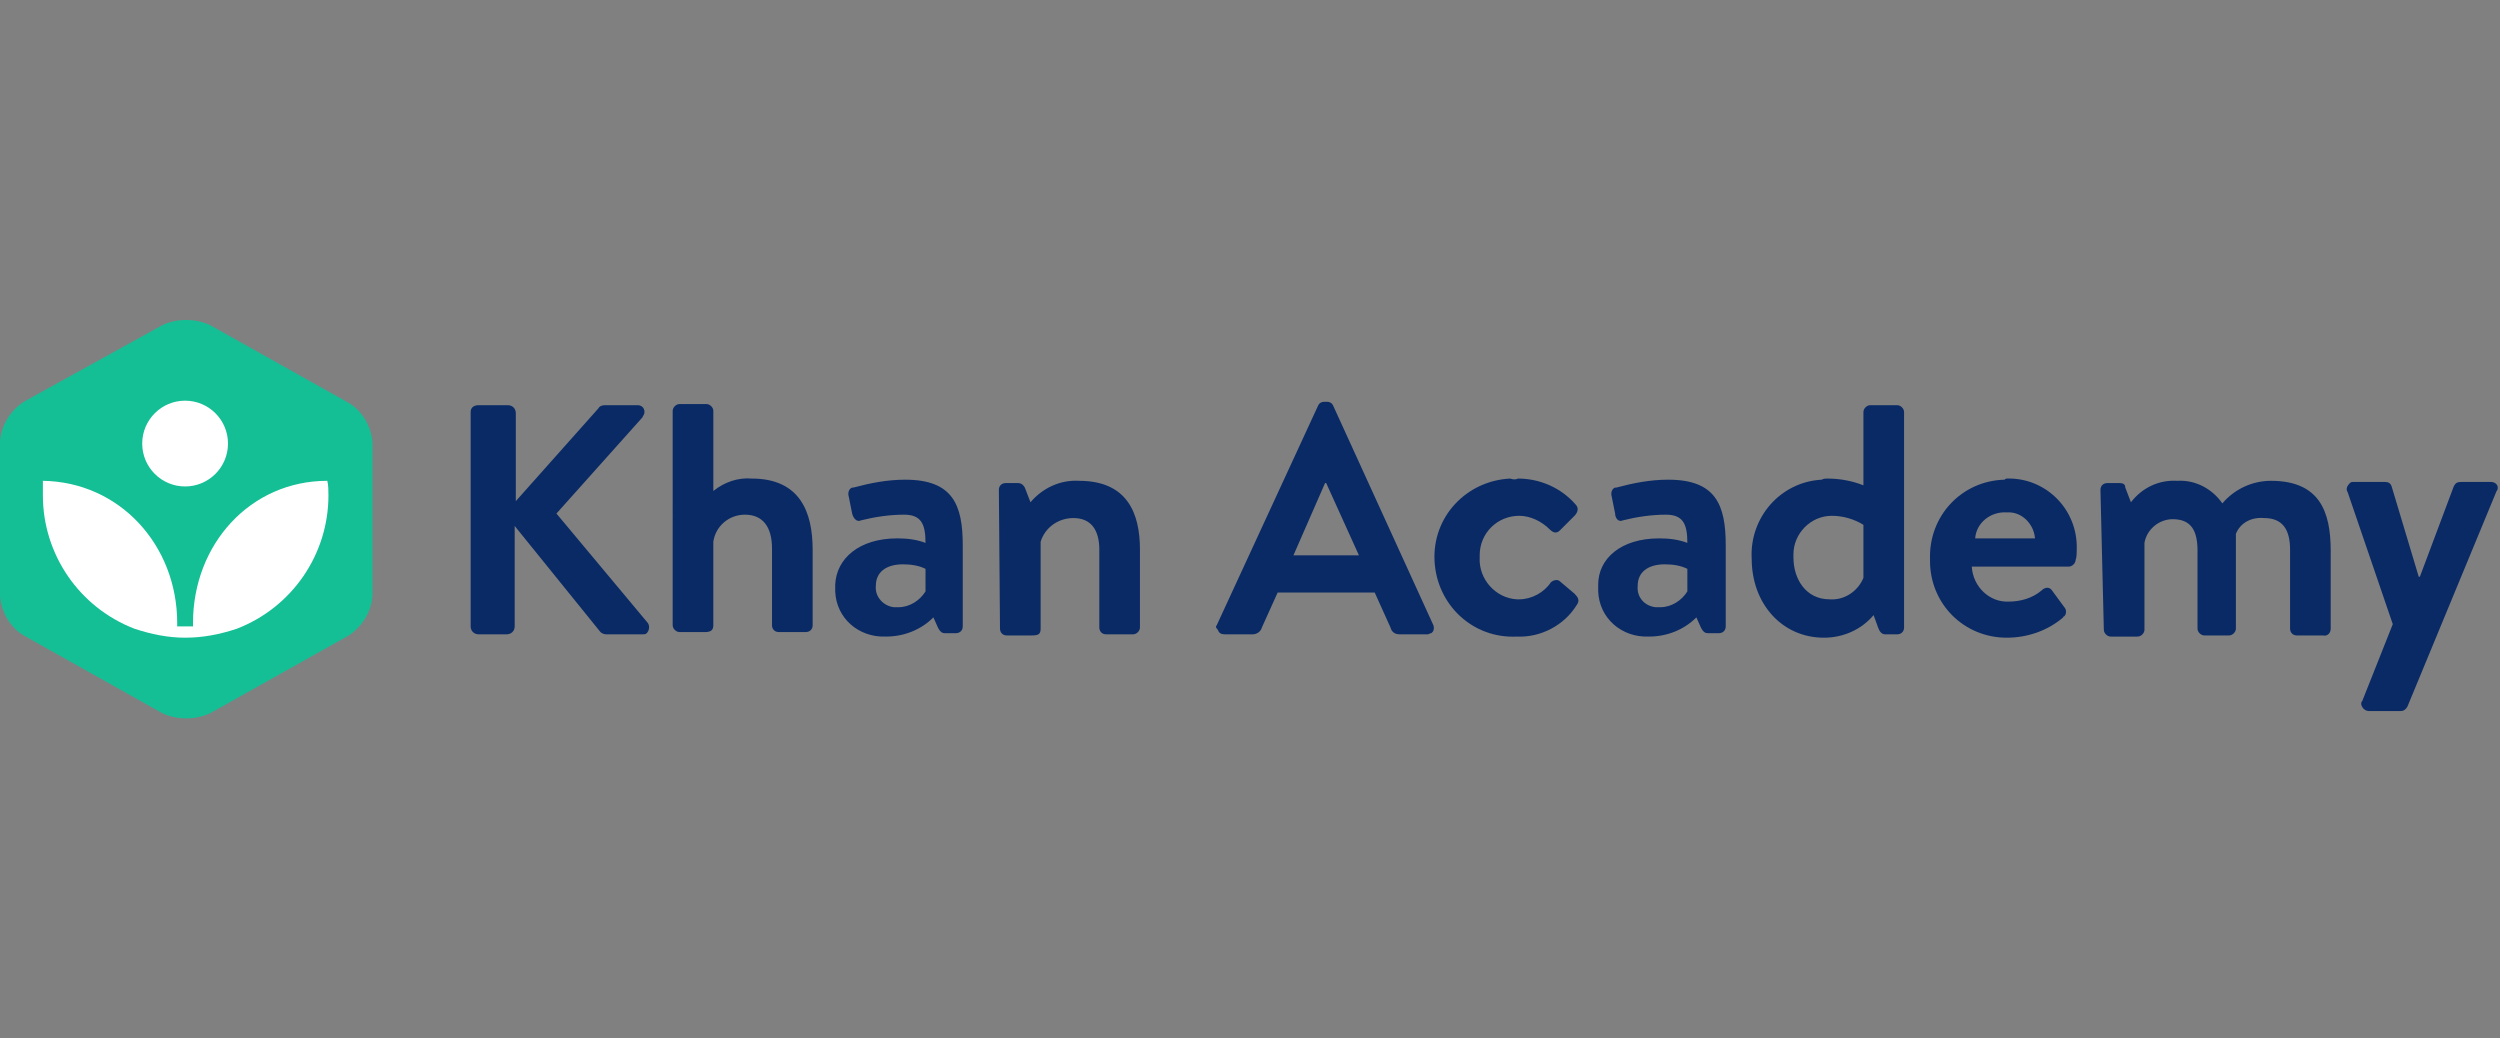
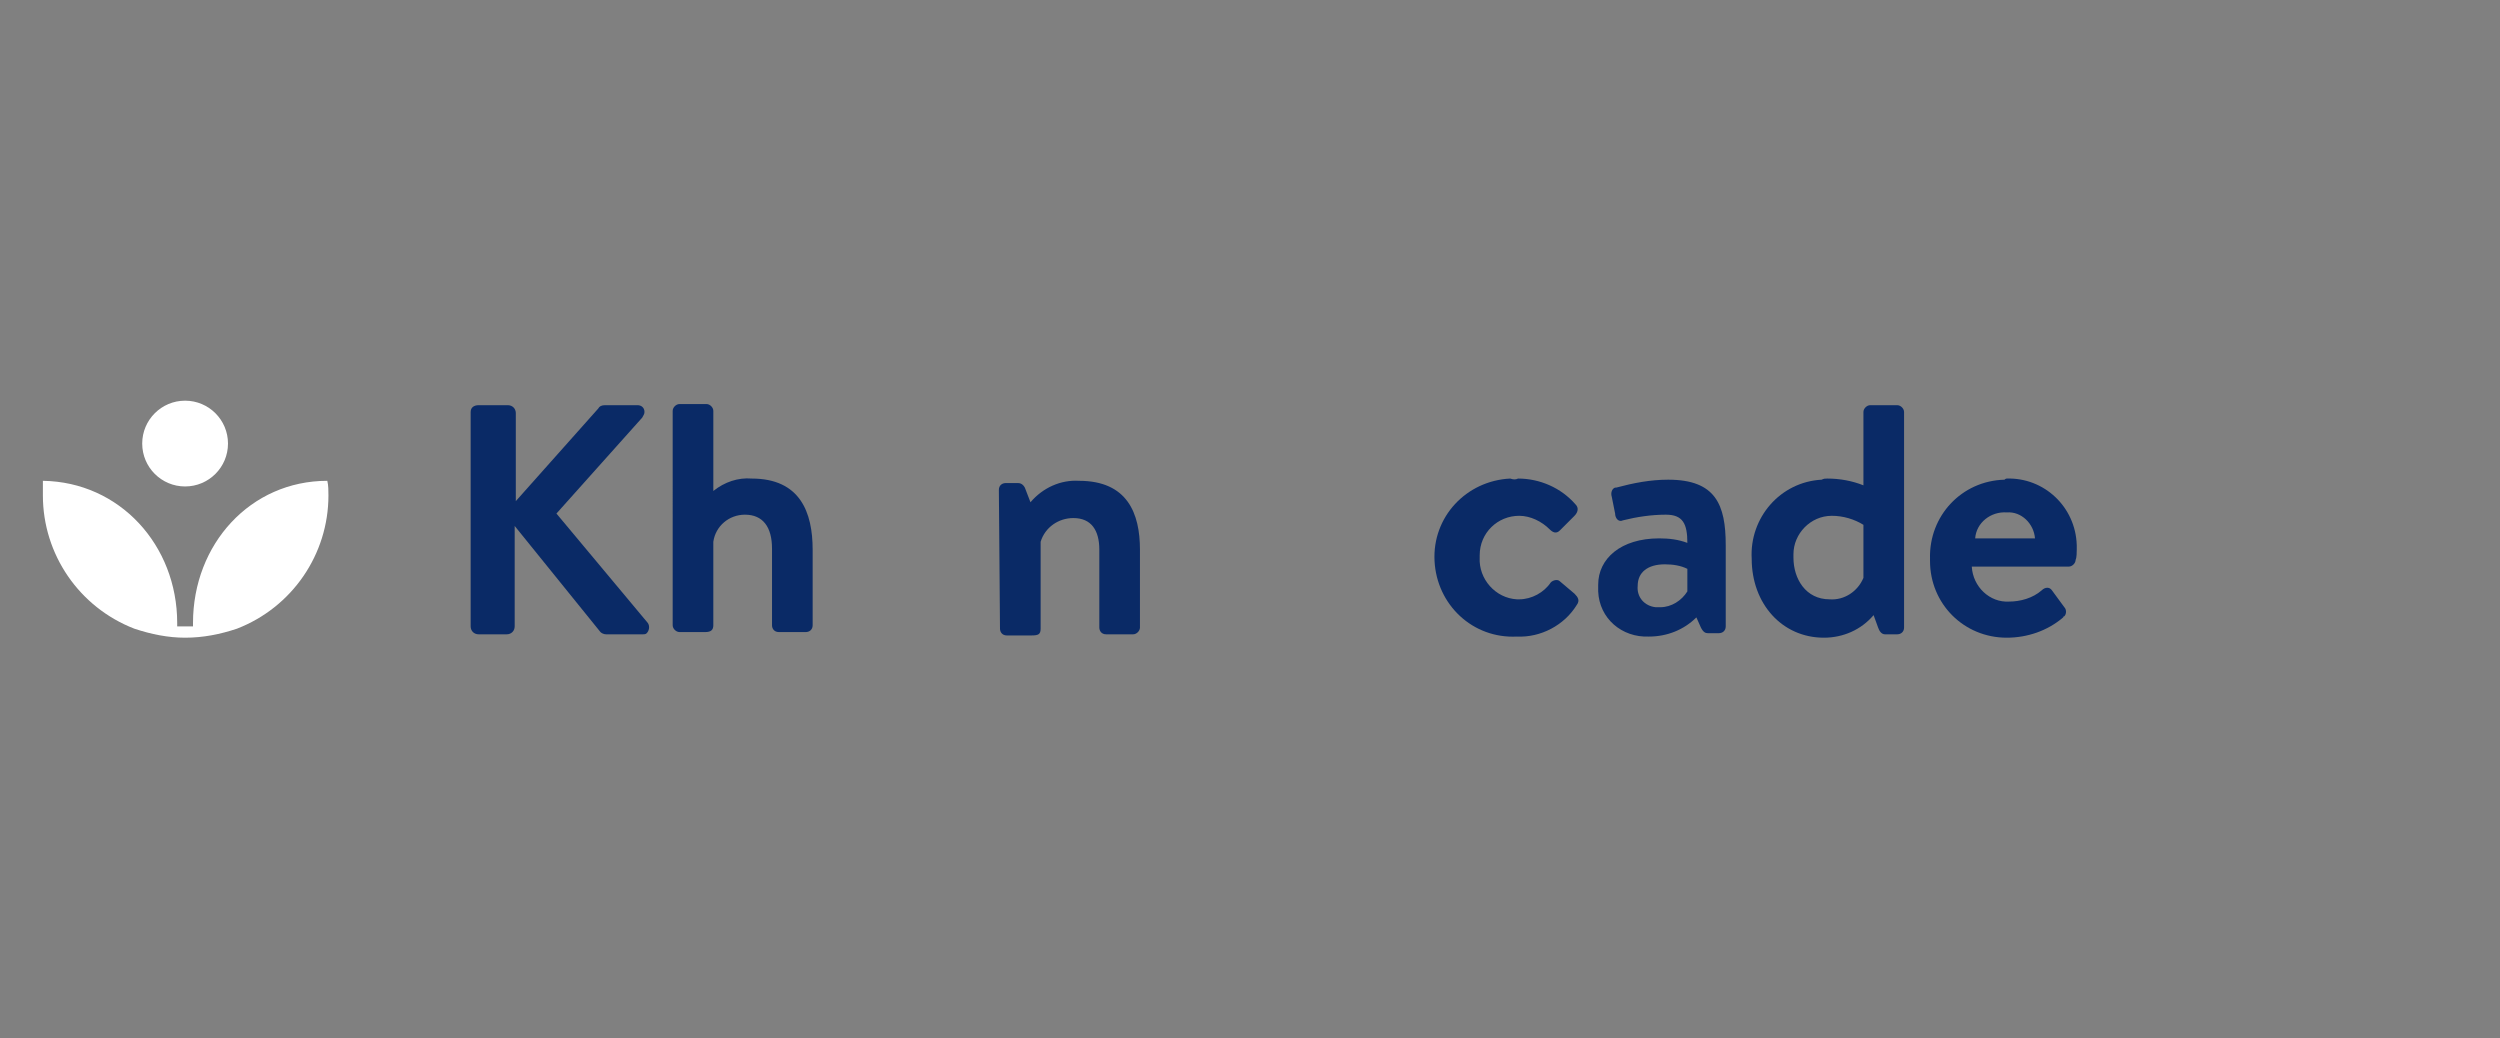
<svg xmlns="http://www.w3.org/2000/svg" version="1.1" id="Layer_1" x="0px" y="0px" width="221.5px" height="92px" viewBox="0 0 221.5 92" style="enable-background:new 0 0 221.5 92;" xml:space="preserve">
  <rect x="0" y="0" width="221.5" height="92" fill="#808080" stroke="none" />
  <style type="text/css">
	.st0{fill:#0A2A66;}
	.st1{fill:#14BF96;}
	.st2{fill:#FFFFFF;}
</style>
  <g>
    <path class="st0" d="M41.7,36.5c0-0.4,0.3-0.6,0.7-0.6H45c0.4,0,0.7,0.3,0.7,0.7v7.8l7.3-8.2c0.1-0.2,0.3-0.3,0.6-0.3h2.9   c0.3,0,0.6,0.2,0.6,0.6c0,0.2-0.1,0.3-0.2,0.5l-7.6,8.5l8.1,9.7c0.2,0.3,0.1,0.7-0.1,0.9c-0.1,0.1-0.2,0.1-0.4,0.1h-3.2   c-0.2,0-0.4-0.1-0.5-0.2l-7.6-9.4v8.9c0,0.4-0.3,0.7-0.7,0.7h-2.5c-0.4,0-0.7-0.3-0.7-0.7c0,0,0,0,0,0L41.7,36.5z" />
    <path class="st0" d="M59.6,36.4c0-0.3,0.3-0.6,0.6-0.6h2.4c0.3,0,0.6,0.3,0.6,0.6v7.1c1-0.8,2.2-1.2,3.4-1.1c4.3,0,5.4,3,5.4,6.3   v6.7c0,0.4-0.3,0.6-0.6,0.6h-2.4c-0.4,0-0.6-0.3-0.6-0.6v-6.8c0-1.9-0.8-3-2.4-3c-1.4,0-2.6,1-2.8,2.4v7.4c0,0.4-0.2,0.6-0.7,0.6   h-2.3c-0.3,0-0.6-0.3-0.6-0.6L59.6,36.4z" />
-     <path class="st0" d="M79.5,47.7c0.9,0,1.7,0.1,2.5,0.4c0-1.7-0.4-2.5-1.9-2.5c-1.3,0-2.6,0.2-3.8,0.5c-0.4,0.2-0.7-0.2-0.8-0.6   l-0.3-1.5c-0.1-0.3,0-0.7,0.3-0.8c0,0,0.1,0,0.1,0c1.5-0.4,3-0.7,4.6-0.7c4.2,0,5.1,2.2,5.1,5.8v7.2c0,0.4-0.3,0.6-0.6,0.6l0,0h-1   c-0.2,0-0.4-0.1-0.6-0.5l-0.4-0.9c-1.1,1.1-2.6,1.7-4.2,1.7c-2.4,0.1-4.4-1.6-4.5-4c0-0.2,0-0.4,0-0.6   C74.1,49.5,76.1,47.7,79.5,47.7L79.5,47.7z M79.6,53.8c1,0,1.9-0.6,2.4-1.4v-2c-0.6-0.3-1.3-0.4-2-0.4c-1.5,0-2.4,0.7-2.4,1.9   c-0.1,1,0.7,1.8,1.6,1.9C79.4,53.8,79.5,53.8,79.6,53.8z" />
    <path class="st0" d="M88.5,43.4c0-0.4,0.3-0.6,0.6-0.6l0,0h1.1c0.3,0,0.5,0.2,0.6,0.4l0.5,1.3c1.1-1.3,2.7-2,4.3-1.9   c4.3,0,5.4,2.9,5.4,6.1v6.9c0,0.3-0.3,0.6-0.6,0.6H98c-0.4,0-0.6-0.3-0.6-0.6v0v-6.9c0-1.7-0.7-2.8-2.3-2.8c-1.3,0-2.5,0.8-2.9,2.1   v7.7c0,0.5-0.2,0.6-0.8,0.6h-2.2c-0.4,0-0.6-0.3-0.6-0.6L88.5,43.4z" />
-     <path class="st0" d="M107.8,55.4l9-19.5c0.1-0.2,0.3-0.3,0.5-0.3h0.3c0.2,0,0.4,0.1,0.5,0.3l8.9,19.5c0.1,0.3,0,0.6-0.2,0.7   c-0.1,0-0.2,0.1-0.3,0.1H124c-0.4,0-0.7-0.2-0.8-0.6l-1.4-3.1h-8.6l-1.4,3.1c-0.1,0.4-0.5,0.6-0.8,0.6h-2.5c-0.3,0-0.5-0.1-0.6-0.4   C107.7,55.6,107.7,55.5,107.8,55.4z M120.4,49.2l-2.9-6.4h-0.1l-2.8,6.4H120.4z" />
    <path class="st0" d="M134.5,42.4c1.9,0,3.8,0.8,5.1,2.3c0.3,0.3,0.2,0.7-0.1,1l-1.3,1.3c-0.3,0.3-0.6,0.2-0.9-0.1   c-0.7-0.7-1.7-1.2-2.7-1.2c-1.9,0-3.5,1.5-3.5,3.5c0,0.1,0,0.1,0,0.2c-0.1,1.9,1.4,3.6,3.3,3.7c0.1,0,0.2,0,0.2,0   c1.1,0,2.2-0.6,2.8-1.5c0.2-0.2,0.6-0.3,0.8-0.1l1.3,1.1c0.3,0.3,0.5,0.6,0.2,1c-1.1,1.8-3.2,2.9-5.3,2.8c-3.9,0.2-7.1-2.8-7.3-6.7   c-0.2-3.9,2.8-7.1,6.7-7.3C134.1,42.5,134.3,42.5,134.5,42.4L134.5,42.4z" />
    <path class="st0" d="M147,47.7c0.9,0,1.7,0.1,2.5,0.4c0-1.7-0.4-2.5-1.9-2.5c-1.3,0-2.6,0.2-3.8,0.5c-0.4,0.2-0.7-0.2-0.7-0.6   l-0.3-1.5c-0.1-0.3,0-0.7,0.3-0.8c0,0,0.1,0,0.1,0c1.5-0.4,3-0.7,4.6-0.7c4.2,0,5.1,2.2,5.1,5.8v7.2c0,0.4-0.3,0.6-0.6,0.6h-1   c-0.2,0-0.4-0.1-0.6-0.5l-0.4-0.9c-1.1,1.1-2.6,1.7-4.2,1.7c-2.4,0.1-4.4-1.6-4.5-4c0-0.2,0-0.4,0-0.6   C141.6,49.5,143.6,47.7,147,47.7L147,47.7z M147.1,53.8c1,0,1.9-0.6,2.4-1.4v-2c-0.6-0.3-1.3-0.4-2-0.4c-1.5,0-2.4,0.7-2.4,1.9   c-0.1,1,0.6,1.8,1.6,1.9C146.8,53.8,146.9,53.8,147.1,53.8z" />
    <path class="st0" d="M161.9,42.4c1.1,0,2.2,0.2,3.2,0.6v-6.5c0-0.3,0.3-0.6,0.6-0.6h2.4c0.3,0,0.6,0.3,0.6,0.6v19.1   c0,0.4-0.3,0.6-0.6,0.6H167c-0.3,0-0.5-0.3-0.6-0.6l-0.4-1.1c-1.1,1.3-2.7,2-4.4,2c-3.7,0-6.4-3-6.4-7c-0.2-3.6,2.5-6.8,6.2-7   C161.6,42.4,161.7,42.4,161.9,42.4L161.9,42.4z M165.1,46.5c-0.8-0.5-1.8-0.8-2.8-0.8c-1.9,0-3.4,1.6-3.4,3.4c0,0.1,0,0.2,0,0.3   c0,1.9,1.1,3.7,3.2,3.7c1.3,0.1,2.5-0.7,3-1.9L165.1,46.5z" />
-     <path class="st0" d="M177.8,42.4c3.3-0.1,6.1,2.5,6.2,5.9c0,0.1,0,0.2,0,0.4c0,0.2,0,0.7-0.1,0.9c0,0.3-0.3,0.6-0.6,0.6h-8.6   c0.1,1.8,1.6,3.2,3.3,3.1c0,0,0,0,0,0c1,0,2.1-0.3,2.9-1c0.3-0.3,0.7-0.3,0.9,0l1.1,1.5c0.2,0.2,0.2,0.6,0,0.8c0,0-0.1,0-0.1,0.1   c-1.4,1.2-3.2,1.8-5,1.8c-3.8,0-6.8-3-6.8-6.8c0-0.1,0-0.2,0-0.2c-0.1-3.8,2.8-6.9,6.6-7C177.7,42.4,177.8,42.4,177.8,42.4z    M180.3,47.7c-0.1-1.3-1.2-2.4-2.5-2.3c-1.4-0.1-2.7,0.9-2.8,2.3H180.3z" />
-     <path class="st0" d="M186.1,43.4c0-0.4,0.3-0.6,0.6-0.6h1.1c0.3,0,0.5,0.1,0.5,0.4l0.5,1.3c1-1.3,2.5-2,4.1-1.9   c1.6-0.1,3.1,0.7,4,2c1.1-1.3,2.7-2,4.3-2c4.3,0,5.3,2.7,5.3,6.2v6.9c0,0.4-0.3,0.7-0.7,0.6c0,0,0,0,0,0h-2.3   c-0.4,0-0.6-0.3-0.6-0.6v-7c0-1.7-0.6-2.8-2.3-2.8c-1.1-0.1-2.1,0.4-2.5,1.4c0,0,0,0.7,0,1.3v7.1c0,0.3-0.3,0.6-0.6,0.6h-2.2   c-0.3,0-0.6-0.3-0.6-0.6c0,0,0,0,0,0v-6.9c0-1.7-0.5-2.8-2.2-2.8c-1.2,0-2.3,0.9-2.5,2.1v7.7c0,0.3-0.3,0.6-0.6,0.6h-2.4   c-0.3,0-0.6-0.3-0.6-0.6L186.1,43.4z" />
-     <path class="st0" d="M208,43.6c-0.2-0.3,0-0.6,0.2-0.8c0.1-0.1,0.2-0.1,0.3-0.1h2.8c0.3,0,0.5,0.1,0.6,0.4l2.4,8h0.1l3-8   c0.2-0.4,0.4-0.4,0.8-0.4h2.5c0.3,0,0.6,0.2,0.6,0.5c0,0.1,0,0.2-0.1,0.3l-7.9,19.1c-0.1,0.2-0.3,0.4-0.6,0.4h-2.8   c-0.3,0-0.6-0.2-0.7-0.6c0-0.1,0-0.2,0.1-0.3l2.7-6.8L208,43.6z" />
+     <path class="st0" d="M177.8,42.4c3.3-0.1,6.1,2.5,6.2,5.9c0,0.1,0,0.2,0,0.4c0,0.2,0,0.7-0.1,0.9c0,0.3-0.3,0.6-0.6,0.6h-8.6   c0.1,1.8,1.6,3.2,3.3,3.1c0,0,0,0,0,0c1,0,2.1-0.3,2.9-1c0.3-0.3,0.7-0.3,0.9,0l1.1,1.5c0.2,0.2,0.2,0.6,0,0.8c0,0-0.1,0-0.1,0.1   c-1.4,1.2-3.2,1.8-5,1.8c-3.8,0-6.8-3-6.8-6.8c0-0.1,0-0.2,0-0.2c-0.1-3.8,2.8-6.9,6.6-7C177.7,42.4,177.8,42.4,177.8,42.4z    M180.3,47.7c-0.1-1.3-1.2-2.4-2.5-2.3c-1.4-0.1-2.7,0.9-2.8,2.3z" />
  </g>
-   <path class="st1" d="M2.1,35.6c-1.2,0.8-2,2.1-2.1,3.5v13.7c0.1,1.4,0.9,2.8,2.1,3.5l12.3,6.9c1.3,0.6,2.9,0.6,4.2,0l12.3-6.9  c1.2-0.8,2-2.1,2.1-3.5V39.2c-0.1-1.4-0.9-2.8-2.1-3.5l-12.3-6.9c-1.3-0.6-2.9-0.6-4.2,0L2.1,35.6z" />
  <path class="st2" d="M29,42.6c-6.8,0-11.9,5.6-11.9,12.6v0.3h-1.4v-0.3c0-6.9-5.1-12.5-11.9-12.6v1.3c0,5.2,3.2,9.9,8.1,11.8  c1.5,0.5,3,0.8,4.5,0.8c1.6,0,3.1-0.3,4.6-0.8c4.9-1.9,8.1-6.6,8.1-11.8C29.1,43.5,29.1,43,29,42.6z" />
  <circle class="st2" cx="16.4" cy="39.3" r="3.8" />
</svg>